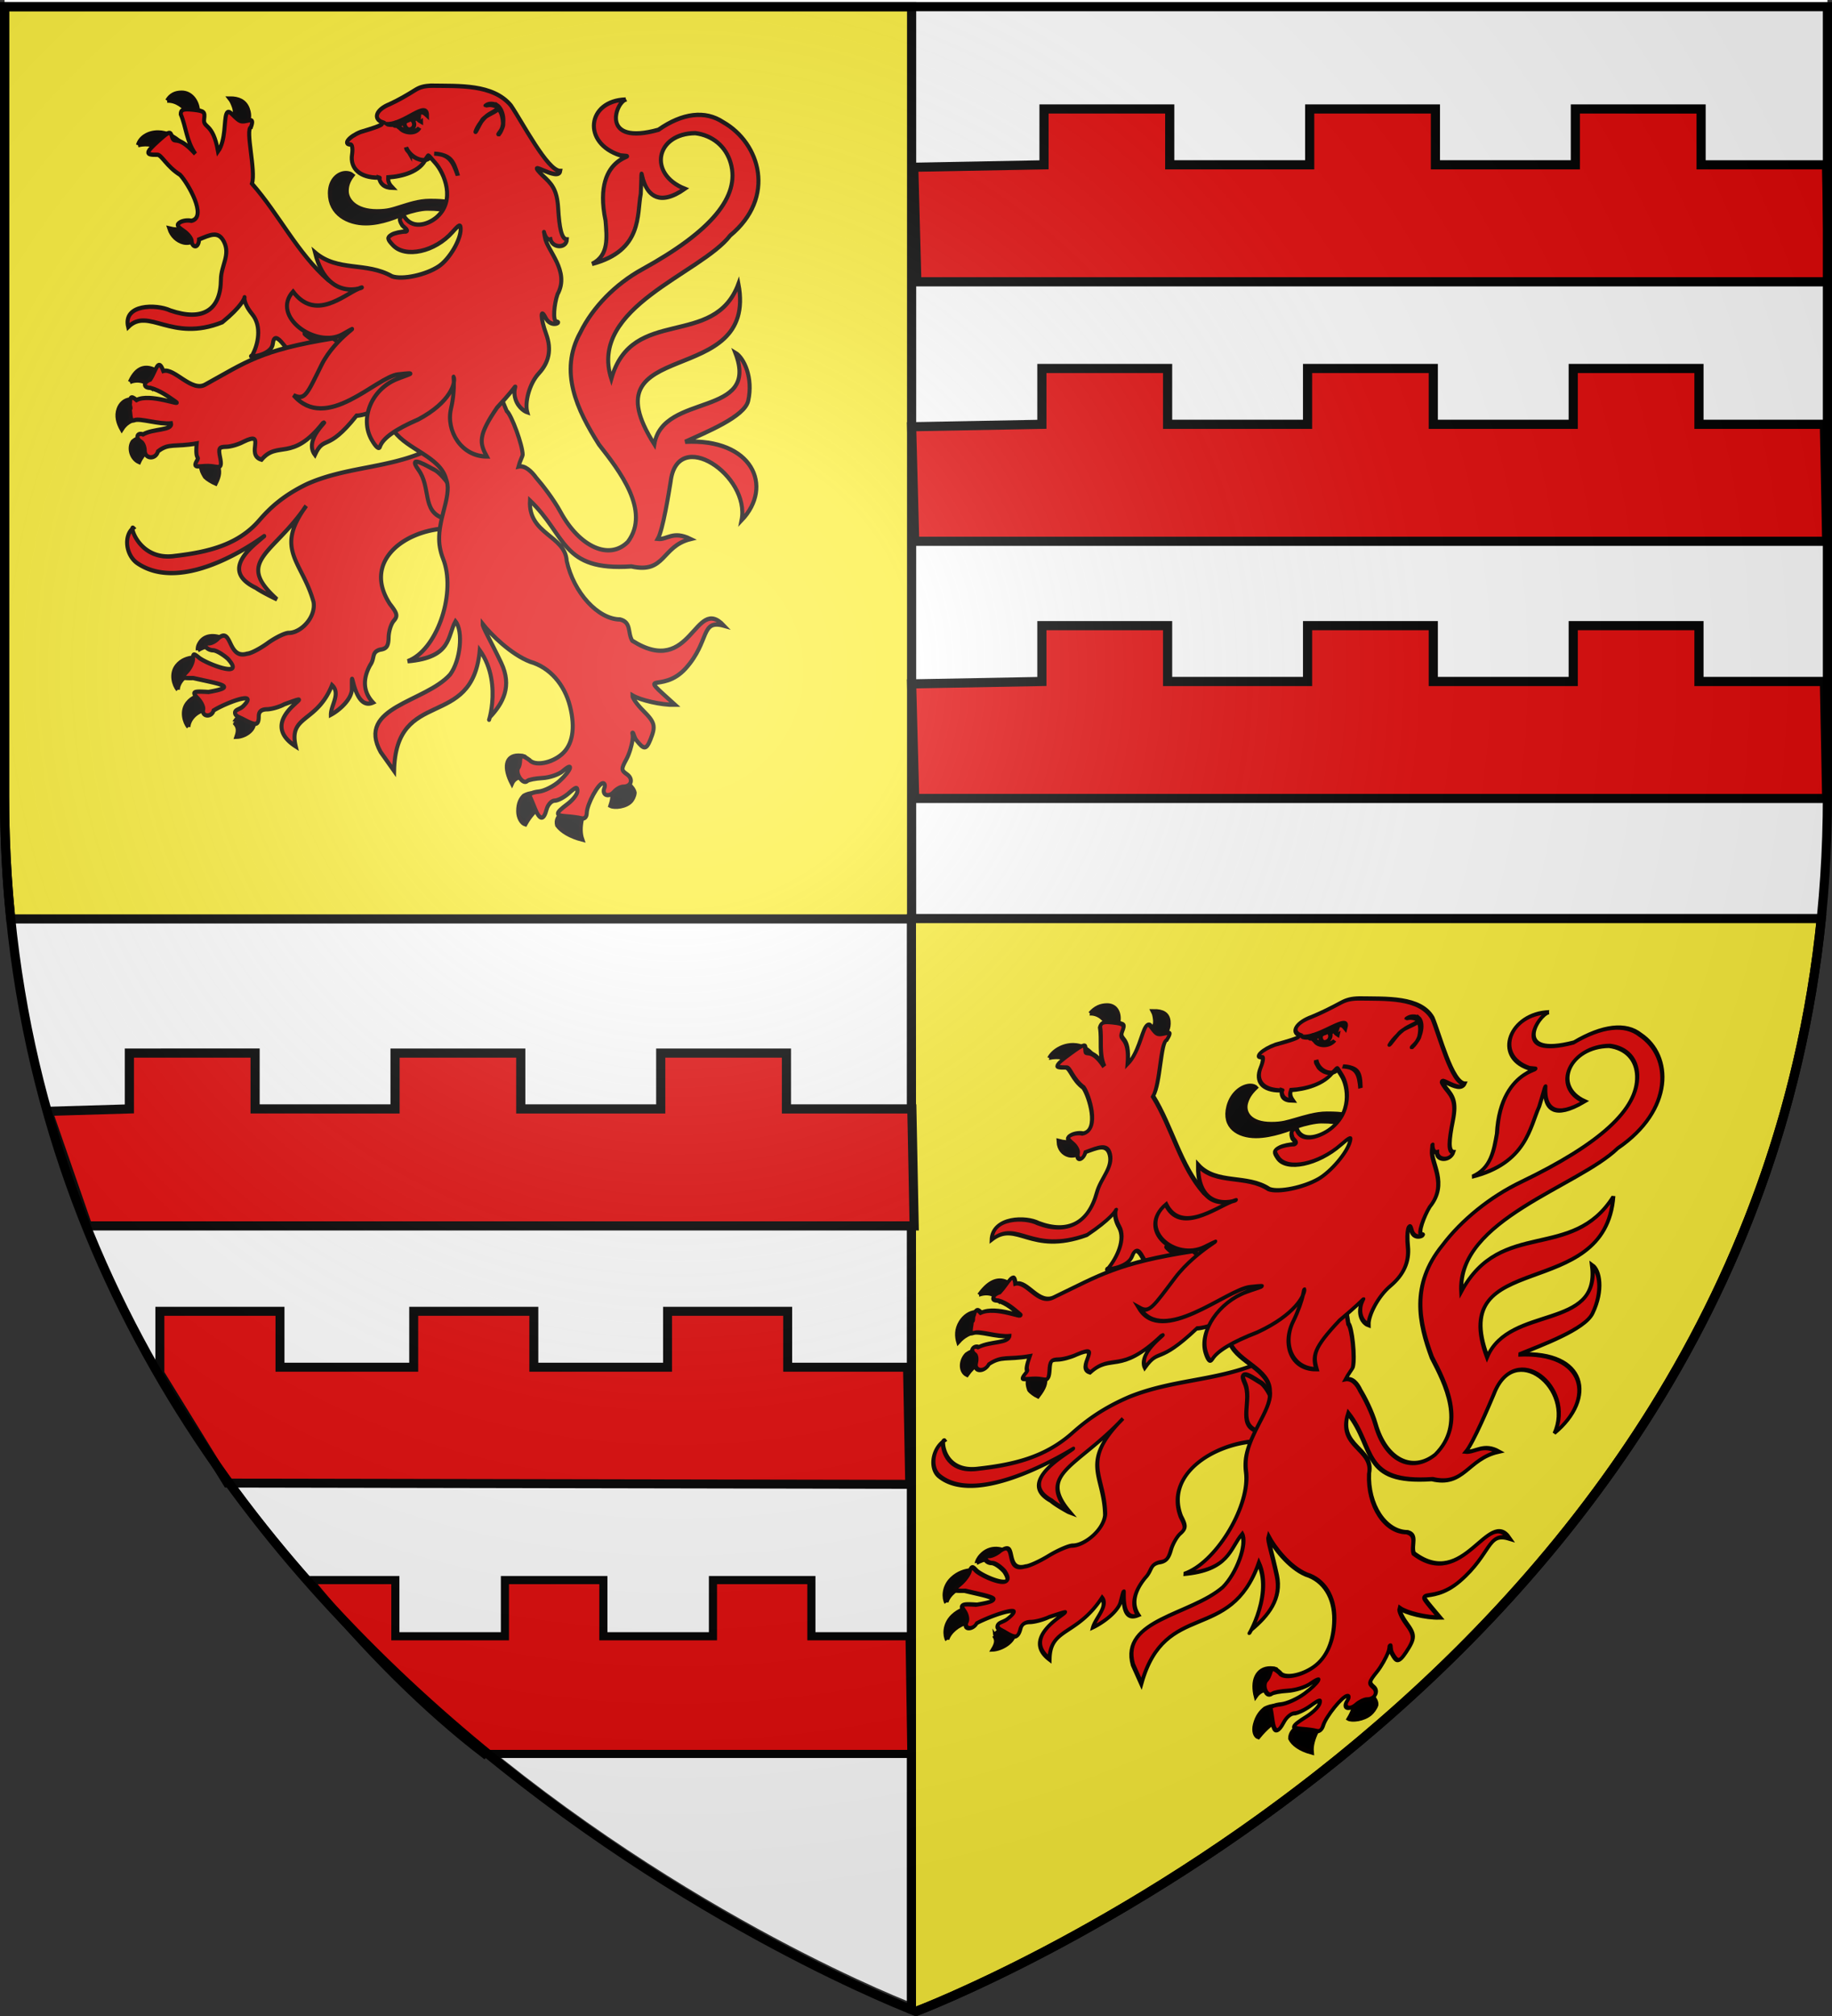
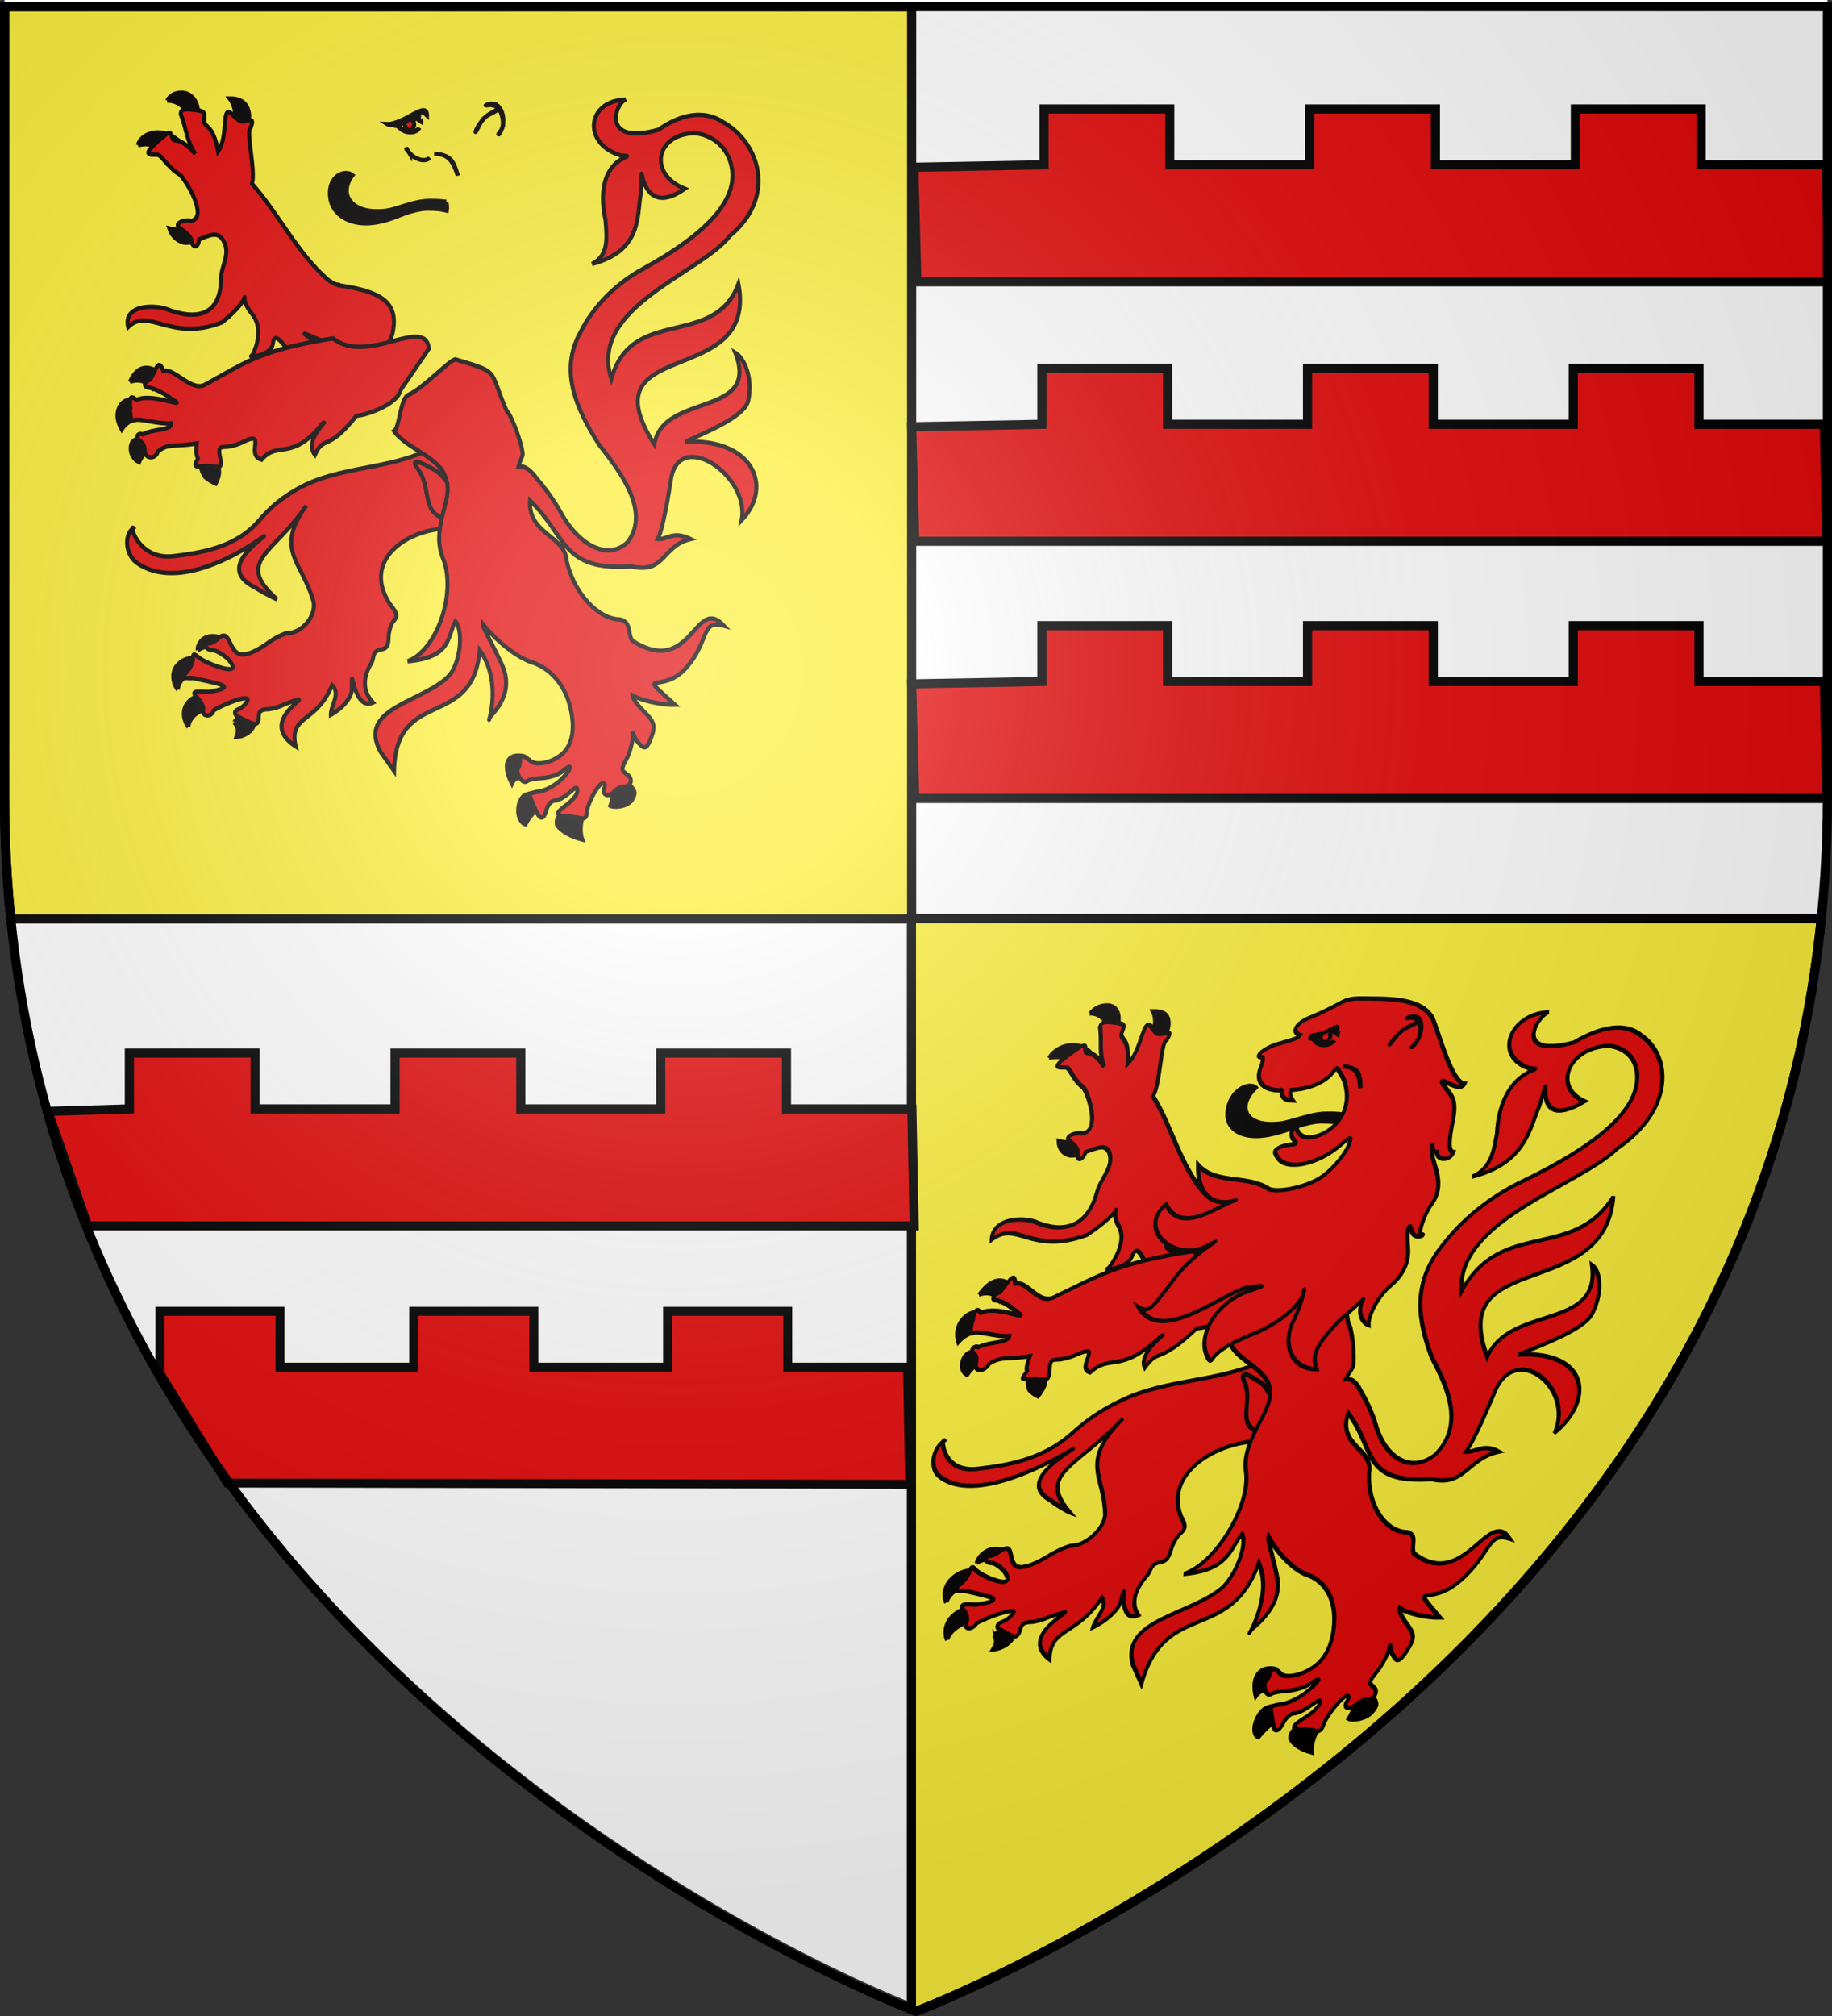
<svg xmlns="http://www.w3.org/2000/svg" xmlns:xlink="http://www.w3.org/1999/xlink" width="600" height="660" version="1.0">
  <rect width="100%" height="100%" fill="#333333" stroke="none" />
  <desc>Flag of Canton of Valais (Wallis)</desc>
  <defs>
    <radialGradient xlink:href="#b" id="c" cx="221.445" cy="226.331" r="300" fx="221.445" fy="226.331" gradientTransform="matrix(1.353 0 0 1.349 -77.63 -85.747)" gradientUnits="userSpaceOnUse" />
    <linearGradient id="b">
      <stop offset="0" style="stop-color:white;stop-opacity:.314" />
      <stop offset=".19" style="stop-color:white;stop-opacity:.251" />
      <stop offset=".6" style="stop-color:#6b6b6b;stop-opacity:.125" />
      <stop offset="1" style="stop-color:black;stop-opacity:.125" />
    </linearGradient>
  </defs>
  <g style="display:inline">
    <path d="M300 656.255s298.5-112.32 298.5-397.772V-.068H1.5v258.551C1.5 543.935 300 656.255 300 656.255" style="fill:#fff;fill-opacity:1;fill-rule:evenodd;stroke:none;stroke-width:1px;stroke-linecap:butt;stroke-linejoin:miter;stroke-opacity:1" />
    <path d="M1.5 2.188v258.53c0 13.77.71 27.156 2.031 40.126h295.032V2.188z" style="opacity:1;fill:#fcef3c;fill-opacity:1;stroke:#000;stroke-width:3;stroke-linecap:round;stroke-miterlimit:4;stroke-dasharray:none;stroke-opacity:1;display:inline" />
    <path d="M298.5 300.719v357.187c.454.177 1.5.594 1.5.594s270.49-101.767 296.5-357.781z" style="opacity:1;fill:#fcef3c;fill-opacity:1;stroke:#000;stroke-width:3;stroke-linecap:round;stroke-miterlimit:4;stroke-dasharray:none;stroke-opacity:1;display:inline" />
    <path d="M300.268 92.258h298.688l-.755-38.302h-41.074v-18.28H515.95v18.28h-45.836v-18.28h-41.176v18.28h-45.837v-18.28h-41.175v18.28l-42.662.794zM299.57 177.212h298.688l-.754-38.302h-41.075v-18.28h-41.176v18.28h-45.836v-18.28H428.24v18.28h-45.836v-18.28h-41.176v18.28l-42.662.794zM299.57 261.402h298.688l-.754-38.302h-41.075v-18.28h-41.176v18.28h-45.836v-18.28H428.24v18.28h-45.836v-18.28h-41.176v18.28l-42.662.794zM28.713 401.338H299.4l-.755-38.302h-41.074v-18.28h-41.176v18.28h-45.837v-18.28h-41.175v18.28H83.547v-18.28H42.372v18.28l-26.662.794z" style="fill:#e20909;fill-opacity:1;fill-rule:evenodd;stroke:#000;stroke-width:3;stroke-linejoin:miter;stroke-miterlimit:4;stroke-dasharray:none;stroke-opacity:1;display:inline" />
    <path d="M780.372 508.002c-1.532-1.705-2.881-5.71-.42-8.605 1.811-2.13 4.265-2.774 6.303-3.005-.684 2.464-.12 4.027.357 5.453-3.28.61-6.085 3.335-6.24 6.157M784.01 480.232c-.088-.64-.025-1.628.964-2.928 2.164-2.845 6.393-2.551 9.51-1.002-.822.736-2.046 2.275-2.25 3.426-2.728-1.645-5.567-1.034-8.224.504M776.232 494.512c-1.533-1.705-2.881-5.71-.42-8.605 1.811-2.13 4.264-2.774 6.303-3.005-.684 2.464-.121 4.027.357 5.453-3.28.61-6.086 3.335-6.24 6.157M802.162 503.574c-2.4 0-3.937 2.83-3.943 2.807 1.303 1.273 1.915 2.433.896 5.164 3.429-.095 7.156-2.585 6.805-5.164 0 0-1.336-2.807-3.758-2.807" style="fill:#000;fill-opacity:1;stroke:#050000;stroke-width:1.564;stroke-miterlimit:4;stroke-dasharray:none;stroke-opacity:1;display:inline" transform="matrix(.839 0 -.237 .905 -224.087 77.074)" />
    <path d="M878.735 406.41c-1.672.096-3.898.895-7.705 2.599-14.496 5.427-30.13 5.172-44.451 11.14-8.952 4.02-14.156 8.36-18.552 13.087-8.234 8.853-19.799 11.483-33.054 12.904-14.102 1.823-17.701-11.597-16.14-10.127-3.738 2.743-2.982 9.564 1.381 12.597 22.298 14.454 61.147-18.808 46.545-7.125-9.242 7.394-8.343 12.48 0 16.218 2.077 1.404 7.776 3.975 8.15 4.094-16.639-13.934-1.267-16.297 11.447-33.814-12.55 16.038-1.6 19.99 2.85 34.76 1.029 5.473-4.879 11.218-9.664 11.218-1.464 0-5.206 1.68-8.285 3.74-3.08 2.06-6.665 3.76-7.973 3.779-7.708 2.18-5.767-9.842-11.18-5.63-.968 1.032-2.659 1.89-3.785 1.89s-1.643.567-1.158 1.26c.484.693 1.761 1.26 2.85 1.26s3.659 1.357 5.702 3.03c7.301 7.372-7.703 2.05-11.046-.235-2.26-1.742-2.495-1.73-2.495.354 0 1.265-1.099 3.33-2.405 4.606-2.263 2.21-2.146 2.35 2.494 2.283 9.829 2.085 18.157 3.097 5.924 5.039-6.184-.36-6.617-.103-4.053 2.4 1.33 1.3 2.233 3.071 2.004 3.937-.692 2.623 3.28 2.97 4.054.355 4.405-2.593 18.139-7.589 11.536-1.536-1.287 1.175-3.252 1.191-3.163 2.402.09 1.21 1.525 1.472 3.519 2.44 4.294 2.085 5.746 2.37 5.746-1.22 0-1.683 1-2.489 3.206-2.52 1.764-.024 4.81-.82 6.77-1.81 17.688-5.951-12.905 4.861 4.455 15.234-2.903-11.41 8.271-8.39 14.163-22.162 3.486 3.034-.472 7.266-.445 10.707 3.21-1.577 7.98-5.396 8.195-9.133-.069-11.946.056 8.118 8.24 4.724-3.503-3.498-4.37-8.078-1.069-13.581 1.94-2.576.344-4.62 3.83-5.55 2.556-.321 3.272-1.248 3.341-4.41.048-2.196.95-4.899 2.005-6.022 1.641-1.748 1.418-2.644-1.515-6.102-10.623-15.173 5.17-26.375 21.558-27.32 7.164 0 7.423-.118 5.166-2.322-2.935-2.867-3.029-5.054-.222-7.794 2.6-2.54.359-6.611-4.454-13.502-2.795-4.002-3.497-3.061-3.564-4.094-.066-1.034 2.262.065 3.296-.04 3.014-.305 3.122-.152.58-1.456a4.87 4.87 0 0 0-2.629-.551z" style="fill:#e20909;fill-opacity:1;stroke:#050000;stroke-width:1.564;stroke-miterlimit:4;stroke-dasharray:none;stroke-opacity:1;display:inline" transform="matrix(.839 0 -.237 .905 -224.087 77.074)" />
    <path d="M870.202 415.02c4.91 6.302 1.286 14.805 9.48 17.392 3.466 1.094 3.744-4.383 2.88-11.166-1.12-2.069-4.444-5.58-6.225-6.32s-11.044-6.21-6.135.094z" style="fill:#e20909;fill-opacity:1;stroke:#050000;stroke-width:1.564;stroke-miterlimit:4;stroke-dasharray:none;stroke-opacity:1;display:inline" transform="matrix(.839 0 -.237 .905 -224.087 77.074)" />
    <path d="M881.025 318.027c-1.312-.185-2.857-.334-6.427-.334-4.419 0-8.451 1.364-11.52 2.229-3.078.866-4.798 1.534-9.125 1.534-8.474 0-11.78-4.08-11.78-7.367 0-2.16.777-3.896 2.266-5.682-.7-.558-1.663-.786-2.587-.786-2.915 0-6.266 2.417-6.266 7.272 0 7.451 7.055 10.9 14.003 10.9 6.366 0 12.437-2.61 15.14-3.55 2.713-.93 6.504-1.785 8.87-1.785 4.242 0 5.786.306 7.67.74.034-.196.077-.567.077-.885 0-.998-.143-1.663-.32-2.286M798.073 283.519c-.482-1.199-.915-2.1-1.584-2.873 3.458-.026 5.961 1.005 7.072 3.767 1.078 2.683.37 4.633-.961 6-1.866-1.347-3.154-1.962-4.868-2.216.976-1.581.897-3.294.34-4.678M772.058 281.423c1.29-2.052 3.2-2.884 5.663-2.884 3.693 0 5.974 3.04 6.342 6-1.716.079-2.777.421-3.851 1.06-1.395-1.826-4.482-4.39-8.154-4.176M760.672 297.52c.66-2.479 3.779-4.655 7.935-4.601 3.336.043 5.937 1.527 7.497 2.614-3.197.567-5.184 2.053-5.995 3.416-2.185-1.352-5.525-2.316-9.437-1.429M781.24 326.682c.972 1.324 1.479 2.147 4.45 3.483-1.027 1.045-4.164 3.233-7.238 2.534-2.348-.533-4.634-2.324-5.56-5.048 4.083.973 6.432.009 8.349-.969" style="fill:#000;fill-opacity:1;stroke:#050000;stroke-width:1.564;stroke-miterlimit:4;stroke-dasharray:none;stroke-opacity:1;display:inline" transform="matrix(.839 0 -.237 .905 -224.087 77.074)" />
    <path d="M779.873 284.542c-1.947.011-2.495.541-2.495 1.811 2.06 4.434 2.24 9.846 5.702 14.33-7.297-7.497-8.182-3.195-9.087-6.142-.667-2.174-1.14-2.061-5.122 1.26-5.33 4.446-5.58 5.292-.623 5.196 1.62-.031 3.63 4.26 8.877 7.272 2.854 2.723 10.868 15.362 4.396 16.623-1.338-.31-3.299-.077-4.365.512-1.53.843-1.238 1.496 1.291 3.07 1.764 1.098 3.207 2.78 3.207 3.78 0 .999.642 1.85 1.426 1.85s1.425-1.117 1.425-2.48c4.29-1.588 7.524-3.283 9.754.865 2.558 4.758-1.148 8.54-1.202 13.66-.119 11.13-7.15 15.179-19.732 11.18-5.563-2.37-18.634-2.315-16.48 5.983 8.002-7.365 16.733 5.69 36.745-1.728 15.23-11.517 4.064-11.539 11.693-2.901 3.84 4.348 2.324 11.024-.053 14.95-2.597.867 7.51.291 8.092-4.298.373-2.936 1.802-2.467 4.143.276 2.206 2.585 2.637 2.149 8.418 1.141 3.536-.616 5.968-.521 6.102-1.614.133-1.092-.737.783-5.568-2.755-6.25-4.578 30.002 16.467 33.756-1.327 2.266-10.81-4.701-14.589-21.017-16.82-.179-.896.274.967-4.187-1.89-12.151-9.853-19.032-23.538-29.798-34.917 1.62-4.576-2.68-19.565-.4-20.391 1.851-4.785-2.026-1.14-4.454-2.402s-4.166-4.627-5.123-2.4c-.956 2.225-.182 9.583-3.251 13.54-2.022-10.632-5.907-8.225-5.434-11.69.346-2.532.158-2.938-4.187-3.386-.988-.102-1.8-.161-2.45-.158z" style="fill:#e20909;fill-opacity:1;stroke:#050000;stroke-width:1.564;stroke-miterlimit:4;stroke-dasharray:none;stroke-opacity:1;display:inline" transform="matrix(.839 0 -.237 .905 -224.087 77.074)" />
    <path d="M757.79 389.518c-2.333.119-4.009 1.633-4.7 3.48-.937 2.5-.234 4.91 1.246 7.369 1.694-2.49 3.71-3.19 4.87-3.454 1.397-1.717 1.602-5.992-1.416-7.395M757.502 383.201c.322-.655.866-1.69 1.692-2.69 2.9-3.513 6.63-2.742 9.815-.666-1.66 1.81-2.538 3.505-2.952 5.225-1.514-1.76-4.942-3.282-8.555-1.869M762.796 403.89c-2.006-.912-3.627.438-4.196.882-1.693 2.295-.507 6.17 2.52 7.38.738-1.58 2-3.096 3.12-4.028.395-1.948 0-3.578-1.444-4.234M786.848 412.128c-2.765 1.238-1.006 3.858-.018 5.386.902.825 2.715 1.843 4.19 2.428 1.715-3.183 1.513-4.5.942-6.37-1.748-1.676-3.492-2.17-5.114-1.444" style="fill:#000;fill-opacity:1;stroke:#050000;stroke-width:1.564;stroke-miterlimit:4;stroke-dasharray:none;stroke-opacity:1;display:inline" transform="matrix(.839 0 -.237 .905 -224.087 77.074)" />
    <path d="M836.803 367.421c-28.534 4.268-34.118 8.711-49.786 16.668-5.323 2.966-12.085-6.085-16.445-4.877-2.042-5.17-2.857.025-5.113 3.105-2.767.939-2.767 2.992 0 2.992 3.848.946 7.091 3.181 9.977 5.039 2.8 1.802-10.08-3.23-15.322-.614-2.264-1.79-2.494-.882-2.494.929-.37 1.301.706 2.274-.223 2.4.623 1.738-.026 4.685 2.005 3.937s9.575 1.58 14.176 1.154c.672 2.626-7.015 1.862-10.925 4.003-2.427-.823-3.055 1.422-.757 2.677.784.428 1.425 1.844 1.425 3.189 0 3.062 4.273 3.297 5.167.275 4.221-3.101 6.562-1.462 15.12-2.879-.723 6.827 1.349 4.209.023 6.343-1.753 2.824.8 1.798 4.455 1.811 3.653.013 5.753 1.918 4.676-2.992-.766-3.383-.502-3.897 2.272-3.936 1.744-.025 4.81-.82 6.77-1.81 9.371-4.26.6 4.778 7.112 6.457 6.366-7.043 11.82.987 23.888-13.19 3.155-1.854-7.703 5.797-3.058 11.457 3.713-7.4 4.681-.7 16.242-14.173 3.15 0 15.942-3.829 17.293-9.392L874.29 371.1c-1.706-12.014-23.989 6.248-37.487-3.679z" style="fill:#e20909;fill-opacity:1;stroke:#050000;stroke-width:1.564;stroke-miterlimit:4;stroke-dasharray:none;stroke-opacity:1;display:inline" transform="matrix(.839 0 -.237 .905 -224.087 77.074)" />
    <path d="M913.729 532.062c-.644.101-1.552.36-2.46.83-1.217 1.14-2.176 2.613-2.176 5.581 0 2.344 1.297 4.333 2.8 4.75 2.007-3.384 4.15-5.156 5.237-5.885 1.029-2.928-.218-5.774-3.401-5.276M927.294 539.434c2.209-.29 4.335.51 6.658 2.056-.576 2.566-.653 5.033.194 7.255-4.727-1.125-8.12-3.024-9.864-5.19-.504-1.679.095-3.74 3.012-4.121M945.401 531.224c.533 1.078.747 2.309-.332 5.276 1.638.798 6.238.329 8.195-1.793.41-.445 1.228-1.671 1.306-2.943-.22-1.078-1.247-2.246-2.1-2.861-1.1-.792-4.698-.665-7.069 2.321M912.031 518.899c-.622-.307-1.802-.537-2.857-.537-5.129 0-5.784 4.37-2.521 10.155.73-1.55 1.88-2.099 3.162-2.425-1.35-2.727-.263-6.103 2.216-7.193" style="fill:#000;fill-opacity:1;stroke:#050000;stroke-width:1.564;stroke-miterlimit:4;stroke-dasharray:none;stroke-opacity:1;display:inline" transform="matrix(.839 0 -.237 .905 -224.087 77.074)" />
    <path d="M951.064 281.012c-15.095.418-17.201 15.755-2.078 20.208 9.864.817-11.542-1.864-5.792 23.605.509 5.882 1.41 12.597-5.27 15.668 19.85-4.812 17.457-17.948 19.019-25.352 1.11-20.936-3.106 11.308 17.185-1.837-14.478-5.381-11.32-19.996 4.105-20.128 6.8.806 11.943 4.817 13.808 10.786 3.787 12.123-7.542 24.735-34.564 38.499-10.445 5.32-19.287 13.704-24.14 22.871-8.405 14.132-1.272 27.952 7.304 40.507 7.859 9.34 20.278 23.953 11.269 35.192-7.17 6.745-18.794 1.964-26.323-10.864-2.618-4.46-7.067-9.796-9.398-12.243-1.883-2.422-4.478-4.666-6.993-4.133.556-1.958 1.648-3.792 1.648-4.291 0-3.385-4.368-14.455-6.236-15.825-7.197-15.449-2.305-13.695-20.074-18.673-2.642.564-12.57 10.509-18.274 12.848-3.286 1.348-3.416 11.886-5.613 13.108 5.176 6.715 17.888 9.242 20.266 17.242 1.075 2.498.886 5.348-.713 10.864-2.73 9.418-2.5 13.31 0 19.132 4.427 12.334-3.058 32.178-14.253 36.019 17.385-1.386 15.407-9.087 18.663-14.447 3.128 3.574 1.965 14.212-2.094 19.25-9.737 10.145-36.723 11.673-27.142 27.984l5.273 6.893c.696-30.624 30.605-14.428 33.45-43.656 9.806 12.771 1.8 29.872 3.964 24.17 5.137-5.045 8.741-11.175 4.414-19.582-4.326-8.407-7.295-12.9-7.265-14.114 3.128 3.685 11.013 11.008 18.618 13.699 7.473 1.979 13.32 8.071 15.5 16.1 2.146 7.906 1.021 13.962-3.207 17.36-4.06 3.263-10.5 4.328-12.605 2.087-5.153-3.454-2.804.176-4.248 2.633-1.633 1.74 1.558 6.554 3.402 4.925.495-.438 3.152-.914 5.924-1.063s6.361-1.266 7.928-2.52c4.463-3.569 3.316-.28-1.247 3.583-2.242 1.898-5.93 3.644-8.196 3.858s-3.856.88-3.518 1.495 1.28 2.7 2.093 4.606c1.839 4.306 3.38 4.412 4.543.315.492-1.732 1.926-3.15 3.163-3.15s3.753-1.248 5.567-2.755c2.686-2.23 3.296-2.351 3.296-.708 0 1.11-1.764 3.225-3.92 4.724-4.836 3.362-4.897 4.123-.356 4.408 1.96.124 4.526.425 5.701.709 1.366.33 2.17-.36 2.227-1.968.114-3.201 4.506-10.708 6.28-10.708.74 0 1 .763.58 1.732-1.11 2.557 1.672 3.581 3.741 1.378.969-1.031 2.619-1.85 3.652-1.85 3.152 0 4.032-2.803 1.426-4.488-2.266-1.464-2.288-1.903-.223-5.432 1.231-2.105 2.099-5.161 2.36-6.731.404-2.425-.322-2.864.09-2.874s.482 1.598 1.559 2.834c2.683 3.081 3.676 3.588 5.389-.393 2.103-4.89 1.795-6.136-2.85-10.432-2.352-2.175-4.273-4.678-4.232-5.55 3.176 1.788 11.312 3.534 16.677 3.436-15.823-13.337-5.292-3.414 4.204-13.228s5.64-17.773 14.901-15.378c-11.547-11.398-12.431 19.187-35.827 5.408-1.881-2.934-.203-6.616-4.72-7.676-8.59-.013-18.172-9.72-20.846-21.179-.61-9.288-15.055-9.535-14.342-21.847 14.364 12.654 12.078 25.612 39.59 23.834 13.34 2.771 11.719-7.31 23.1-9.9-7.016-3.176-9.073.374-12.805-.038 1.996-3.17 4.33-16.713 5.02-20.665 2.55-20.176 31.186-2.328 27.686 13.932 12.676-12.296 4.202-29.7-21.995-28.404 8.06-3.441 23.205-9.056 24.595-14.842 1.974-8.224-1.55-15.448-5.035-17.362 9.85 23.633-28.292 14.221-31.606 33.112-27.17-39.587 40.718-19.396 32.825-58.043-9.468 23.738-41.616 7.771-49.617 34.365-9.045-26.012 34.947-38.043 46.393-51.85 17.988-13.8 11.776-33.364-2.744-41.012-7.031-4.313-15.898-3.315-25.254 2.755-22.711 5.876-16.815-9.77-12.783-10.943z" style="fill:#e20909;fill-opacity:1;stroke:#050000;stroke-width:1.564;stroke-miterlimit:4;stroke-dasharray:none;stroke-opacity:1;display:inline" transform="matrix(.839 0 -.237 .905 -224.087 77.074)" />
    <path d="M875.464 276.017c-3.067.046-4.774.521-6.592 1.574-3.283 1.904-6.449 3.608-9.977 5.118-5.233 1.932-6.623 5.249-2.717 6.574-.526.685 1.38.73-8.597 3.464-4.541 1.677-7.01 4.527-3.92 4.527.649 0 .914 1.611.58 3.621-.851 5.125 3.22 8.408 10.2 8.385.04 0 .216.014.356.04-.003-.013.002-.027 0-.04.533.156.283.091 0 .04.408 2.097 1.882 3.597 5.3 3.66-1.272-1.238-1.862-2.178-1.737-3.818 5.337-.289 12.558-2.033 14.787-6.85 1.222-1.352.153-1.907 3.564 1.614 3.49 3.604 8.25 13.727.356 19.84-3.442 2.61-9.606 4.348-12.694-.826-2.582.81-1.034 2.717-.534 3.582.588.665 2.746 1.859 1.47 2.244-1.96.021-4.512.54-5.657 1.18-1.781.997-1.696 1.558.579 3.78 4.847 4.733 16.424 2.35 23.205-4.763 2.696-2.828 3.201-2.986 3.207-1.024.012 3.879-4.384 10.79-8.507 13.384-4.968 3.127-14.21 4.986-18.261 3.661-10.244-5.368-21.087-1.51-30.11-8.66 5.56 20.689 23.217 10.597 17.016 13.114-5.905 2.396-16.89 11.817-25.567 1.057-8.822 8.97 9.08 20.741 19.286 15.471 10.065-5.198-2.602.604-8.196 11.101s-6.412 12.93-10.912 10.904c12.906 13.774 32.201-6.583 40.843-7.519s3.764.044-.623 1.732c-9.765 3.758-14.423 14.187-9.755 21.848 1.588 2.606 2.89 3.663 3.252 2.638 1.087-3.084 5.891-6.284 14.965-9.92 12.884-6.318 14.463-13.352 13.941-15.077-.532-1.76.831 3.21-1.158 11.219-1.997 8.042 4.096 17.26 13.997 17.26-2.889-4.926-3.463-7.565 3.997-17.693 10.12-10.013 6.288-8.55 6.843-4.562s3.694 5.88 4.948 6.261c-1.043-3.384.69-10.275 4.556-14.139s5.055-8.5 2.806-14.21c-2.25-5.711-2.31-9.692-.223-5.866s6.494 1.604 4.322 1.425c-1.654-.136-.937-6.491.355-9.928 4.971-8.339-4.155-15.788-4.944-20.666-.79-4.879-.339 1.517 2.182.826.805 3.172 6.232 3.36 6.408.006-2.096-.059-2.946-4.226-3.393-11.22-.447-6.992-2.602-8.908-6.133-11.933-7.445-6.933 6.207 2.69 6.942-1.594-4.98 0-14.88-17.803-19.28-23.717-7.005-7.776-20.274-6.967-30.776-7.125z" style="fill:#e20909;fill-opacity:1;stroke:#050000;stroke-width:1.564;stroke-miterlimit:4;stroke-dasharray:none;stroke-opacity:1;display:inline" transform="matrix(.839 0 -.237 .905 -224.087 77.074)" />
    <g style="fill:#e20909;fill-opacity:1;stroke:#050000;stroke-width:1.846;stroke-miterlimit:4;stroke-dasharray:none;stroke-opacity:1;display:inline">
      <path d="M282.318 48.94c-7.944 5.834-9.598 2.366-9.878 5.248.063.298.542.267 1.189.079.237.57 1.035.808 1.734 1.63 1.815 1.76 6.37 2.417 7.991-.617-1.776 2.413-6.832 2.27-9.452-1.092 1.845-.607 3.875-1.8 3.24-1.465-.825.435.293 4.127 2.604 3.104 1.555-.688 1.598-2.433.88-3.567 1.76-2.6 1.46-.804 3.371.258 0 0-.058-1.714-.039-1.709-.69-.075-1.002-1.869-1.64-1.87zM316.991 44.93c3.243 2.267 3.939 9.4.894 13.356-.934.128 1.984-2.106 1.883-4.826-.193-5.206-1.908-6.913-2.466-6.372-1.654 1.602-5.456 2.624-6.768 4.91s-2.973 5.946-2.735 5.05c.617-2.314 3.667-6.649 5.819-7.923 3.253-1.927 5.673-3.16 1.55-4.024-2.145-.45-3.872.672-2.623-.178 1.188-.809 2.914-.69 4.446.008zM300.046 76.84c-1.897-6.846-3.232-9.345-10.259-9.868 6.281.204 8.116 3.344 10.259 9.869z" style="fill:#e20909;fill-opacity:1;stroke:#050000;stroke-width:1.846;stroke-miterlimit:4;stroke-dasharray:none;stroke-opacity:1" transform="matrix(.753 0 -.19 .723 234.236 300.685)" />
-       <path d="M275.787 52.908c8.41-2.493 7.266-6.742 10.823-3.275.018-7.148-9.952 4.342-17.585 3.907.924.684 5.188.625 6.762-.632zM279.243 67.068c1.9 2.025 6.244 4.319 8.62 1.78-2.653 2.583-8.473-.138-10.29-4.697.14 1.385.95 1.607 1.67 2.917z" style="fill:#e20909;fill-opacity:1;stroke:#050000;stroke-width:1.846;stroke-miterlimit:4;stroke-dasharray:none;stroke-opacity:1" transform="matrix(.753 0 -.19 .723 234.236 300.685)" />
    </g>
    <g style="display:inline">
      <path d="M780.372 508.002c-1.532-1.705-2.881-5.71-.42-8.605 1.811-2.13 4.265-2.774 6.303-3.005-.684 2.464-.12 4.027.357 5.453-3.28.61-6.085 3.335-6.24 6.157M784.01 480.232c-.088-.64-.025-1.628.964-2.928 2.164-2.845 6.393-2.551 9.51-1.002-.822.736-2.046 2.275-2.25 3.426-2.728-1.645-5.567-1.034-8.224.504M776.232 494.512c-1.533-1.705-2.881-5.71-.42-8.605 1.811-2.13 4.264-2.774 6.303-3.005-.684 2.464-.121 4.027.357 5.453-3.28.61-6.086 3.335-6.24 6.157M802.162 503.574c-2.4 0-3.937 2.83-3.943 2.807 1.303 1.273 1.915 2.433.896 5.164 3.429-.095 7.156-2.585 6.805-5.164 0 0-1.336-2.807-3.758-2.807" style="fill:#000;fill-opacity:1;stroke:#050000;stroke-width:1.564;stroke-miterlimit:4;stroke-dasharray:none;stroke-opacity:1;display:inline" transform="matrix(.839 0 0 .905 -593.02 -221.735)" />
      <path d="M878.735 406.41c-1.672.096-3.898.895-7.705 2.599-14.496 5.427-30.13 5.172-44.451 11.14-8.952 4.02-14.156 8.36-18.552 13.087-8.234 8.853-19.799 11.483-33.054 12.904-14.102 1.823-17.701-11.597-16.14-10.127-3.738 2.743-2.982 9.564 1.381 12.597 22.298 14.454 61.147-18.808 46.545-7.125-9.242 7.394-8.343 12.48 0 16.218 2.077 1.404 7.776 3.975 8.15 4.094-16.639-13.934-1.267-16.297 11.447-33.814-12.55 16.038-1.6 19.99 2.85 34.76 1.029 5.473-4.879 11.218-9.664 11.218-1.464 0-5.206 1.68-8.285 3.74-3.08 2.06-6.665 3.76-7.973 3.779-7.708 2.18-5.767-9.842-11.18-5.63-.968 1.032-2.659 1.89-3.785 1.89s-1.643.567-1.158 1.26c.484.693 1.761 1.26 2.85 1.26s3.659 1.357 5.702 3.03c7.301 7.372-7.703 2.05-11.046-.235-2.26-1.742-2.495-1.73-2.495.354 0 1.265-1.099 3.33-2.405 4.606-2.263 2.21-2.146 2.35 2.494 2.283 9.829 2.085 18.157 3.097 5.924 5.039-6.184-.36-6.617-.103-4.053 2.4 1.33 1.3 2.233 3.071 2.004 3.937-.692 2.623 3.28 2.97 4.054.355 4.405-2.593 18.139-7.589 11.536-1.536-1.287 1.175-3.252 1.191-3.163 2.402.09 1.21 1.525 1.472 3.519 2.44 4.294 2.085 5.746 2.37 5.746-1.22 0-1.683 1-2.489 3.206-2.52 1.764-.024 4.81-.82 6.77-1.81 17.688-5.951-12.905 4.861 4.455 15.234-2.903-11.41 8.271-8.39 14.163-22.162 3.486 3.034-.472 7.266-.445 10.707 3.21-1.577 7.98-5.396 8.195-9.133-.069-11.946.056 8.118 8.24 4.724-3.503-3.498-4.37-8.078-1.069-13.581 1.94-2.576.344-4.62 3.83-5.55 2.556-.321 3.272-1.248 3.341-4.41.048-2.196.95-4.899 2.005-6.022 1.641-1.748 1.418-2.644-1.515-6.102-10.623-15.173 5.17-26.375 21.558-27.32 7.164 0 7.423-.118 5.166-2.322-2.935-2.867-3.029-5.054-.222-7.794 2.6-2.54.359-6.611-4.454-13.502-2.795-4.002-3.497-3.061-3.564-4.094-.066-1.034 2.262.065 3.296-.04 3.014-.305 3.122-.152.58-1.456a4.87 4.87 0 0 0-2.629-.551z" style="fill:#e20909;fill-opacity:1;stroke:#050000;stroke-width:1.564;stroke-miterlimit:4;stroke-dasharray:none;stroke-opacity:1;display:inline" transform="matrix(.839 0 0 .905 -593.02 -221.735)" />
      <path d="M870.202 415.02c4.91 6.302 1.286 14.805 9.48 17.392 3.466 1.094 3.744-4.383 2.88-11.166-1.12-2.069-4.444-5.58-6.225-6.32s-11.044-6.21-6.135.094z" style="fill:#e20909;fill-opacity:1;stroke:#050000;stroke-width:1.564;stroke-miterlimit:4;stroke-dasharray:none;stroke-opacity:1;display:inline" transform="matrix(.839 0 0 .905 -593.02 -221.735)" />
      <path d="M881.025 318.027c-1.312-.185-2.857-.334-6.427-.334-4.419 0-8.451 1.364-11.52 2.229-3.078.866-4.798 1.534-9.125 1.534-8.474 0-11.78-4.08-11.78-7.367 0-2.16.777-3.896 2.266-5.682-.7-.558-1.663-.786-2.587-.786-2.915 0-6.266 2.417-6.266 7.272 0 7.451 7.055 10.9 14.003 10.9 6.366 0 12.437-2.61 15.14-3.55 2.713-.93 6.504-1.785 8.87-1.785 4.242 0 5.786.306 7.67.74.034-.196.077-.567.077-.885 0-.998-.143-1.663-.32-2.286M798.073 283.519c-.482-1.199-.915-2.1-1.584-2.873 3.458-.026 5.961 1.005 7.072 3.767 1.078 2.683.37 4.633-.961 6-1.866-1.347-3.154-1.962-4.868-2.216.976-1.581.897-3.294.34-4.678M772.058 281.423c1.29-2.052 3.2-2.884 5.663-2.884 3.693 0 5.974 3.04 6.342 6-1.716.079-2.777.421-3.851 1.06-1.395-1.826-4.482-4.39-8.154-4.176M760.672 297.52c.66-2.479 3.779-4.655 7.935-4.601 3.336.043 5.937 1.527 7.497 2.614-3.197.567-5.184 2.053-5.995 3.416-2.185-1.352-5.525-2.316-9.437-1.429M781.24 326.682c.972 1.324 1.479 2.147 4.45 3.483-1.027 1.045-4.164 3.233-7.238 2.534-2.348-.533-4.634-2.324-5.56-5.048 4.083.973 6.432.009 8.349-.969" style="fill:#000;fill-opacity:1;stroke:#050000;stroke-width:1.564;stroke-miterlimit:4;stroke-dasharray:none;stroke-opacity:1;display:inline" transform="matrix(.839 0 0 .905 -593.02 -221.735)" />
      <path d="M779.873 284.542c-1.947.011-2.495.541-2.495 1.811 2.06 4.434 2.24 9.846 5.702 14.33-7.297-7.497-8.182-3.195-9.087-6.142-.667-2.174-1.14-2.061-5.122 1.26-5.33 4.446-5.58 5.292-.623 5.196 1.62-.031 3.63 4.26 8.877 7.272 2.854 2.723 10.868 15.362 4.396 16.623-1.338-.31-3.299-.077-4.365.512-1.53.843-1.238 1.496 1.291 3.07 1.764 1.098 3.207 2.78 3.207 3.78 0 .999.642 1.85 1.426 1.85s1.425-1.117 1.425-2.48c4.29-1.588 7.524-3.283 9.754.865 2.558 4.758-1.148 8.54-1.202 13.66-.119 11.13-7.15 15.179-19.732 11.18-5.563-2.37-18.634-2.315-16.48 5.983 8.002-7.365 16.733 5.69 36.745-1.728 15.23-11.517 4.064-11.539 11.693-2.901 3.84 4.348 2.324 11.024-.053 14.95-2.597.867 7.51.291 8.092-4.298.373-2.936 1.802-2.467 4.143.276 2.206 2.585 2.637 2.149 8.418 1.141 3.536-.616 5.968-.521 6.102-1.614.133-1.092-.737.783-5.568-2.755-6.25-4.578 30.002 16.467 33.756-1.327 2.266-10.81-4.701-14.589-21.017-16.82-.179-.896.274.967-4.187-1.89-12.151-9.853-19.032-23.538-29.798-34.917 1.62-4.576-2.68-19.565-.4-20.391 1.851-4.785-2.026-1.14-4.454-2.402s-4.166-4.627-5.123-2.4c-.956 2.225-.182 9.583-3.251 13.54-2.022-10.632-5.907-8.225-5.434-11.69.346-2.532.158-2.938-4.187-3.386-.988-.102-1.8-.161-2.45-.158z" style="fill:#e20909;fill-opacity:1;stroke:#050000;stroke-width:1.564;stroke-miterlimit:4;stroke-dasharray:none;stroke-opacity:1;display:inline" transform="matrix(.839 0 0 .905 -593.02 -221.735)" />
      <path d="M757.79 389.518c-2.333.119-4.009 1.633-4.7 3.48-.937 2.5-.234 4.91 1.246 7.369 1.694-2.49 3.71-3.19 4.87-3.454 1.397-1.717 1.602-5.992-1.416-7.395M757.502 383.201c.322-.655.866-1.69 1.692-2.69 2.9-3.513 6.63-2.742 9.815-.666-1.66 1.81-2.538 3.505-2.952 5.225-1.514-1.76-4.942-3.282-8.555-1.869M762.796 403.89c-2.006-.912-3.627.438-4.196.882-1.693 2.295-.507 6.17 2.52 7.38.738-1.58 2-3.096 3.12-4.028.395-1.948 0-3.578-1.444-4.234M786.848 412.128c-2.765 1.238-1.006 3.858-.018 5.386.902.825 2.715 1.843 4.19 2.428 1.715-3.183 1.513-4.5.942-6.37-1.748-1.676-3.492-2.17-5.114-1.444" style="fill:#000;fill-opacity:1;stroke:#050000;stroke-width:1.564;stroke-miterlimit:4;stroke-dasharray:none;stroke-opacity:1;display:inline" transform="matrix(.839 0 0 .905 -593.02 -221.735)" />
      <path d="M836.803 367.421c-28.534 4.268-34.118 8.711-49.786 16.668-5.323 2.966-12.085-6.085-16.445-4.877-2.042-5.17-2.857.025-5.113 3.105-2.767.939-2.767 2.992 0 2.992 3.848.946 7.091 3.181 9.977 5.039 2.8 1.802-10.08-3.23-15.322-.614-2.264-1.79-2.494-.882-2.494.929-.37 1.301.706 2.274-.223 2.4.623 1.738-.026 4.685 2.005 3.937s9.575 1.58 14.176 1.154c.672 2.626-7.015 1.862-10.925 4.003-2.427-.823-3.055 1.422-.757 2.677.784.428 1.425 1.844 1.425 3.189 0 3.062 4.273 3.297 5.167.275 4.221-3.101 6.562-1.462 15.12-2.879-.723 6.827 1.349 4.209.023 6.343-1.753 2.824.8 1.798 4.455 1.811 3.653.013 5.753 1.918 4.676-2.992-.766-3.383-.502-3.897 2.272-3.936 1.744-.025 4.81-.82 6.77-1.81 9.371-4.26.6 4.778 7.112 6.457 6.366-7.043 11.82.987 23.888-13.19 3.155-1.854-7.703 5.797-3.058 11.457 3.713-7.4 4.681-.7 16.242-14.173 3.15 0 15.942-3.829 17.293-9.392L874.29 371.1c-1.706-12.014-23.989 6.248-37.487-3.679z" style="fill:#e20909;fill-opacity:1;stroke:#050000;stroke-width:1.564;stroke-miterlimit:4;stroke-dasharray:none;stroke-opacity:1;display:inline" transform="matrix(.839 0 0 .905 -593.02 -221.735)" />
      <path d="M913.729 532.062c-.644.101-1.552.36-2.46.83-1.217 1.14-2.176 2.613-2.176 5.581 0 2.344 1.297 4.333 2.8 4.75 2.007-3.384 4.15-5.156 5.237-5.885 1.029-2.928-.218-5.774-3.401-5.276M927.294 539.434c2.209-.29 4.335.51 6.658 2.056-.576 2.566-.653 5.033.194 7.255-4.727-1.125-8.12-3.024-9.864-5.19-.504-1.679.095-3.74 3.012-4.121M945.401 531.224c.533 1.078.747 2.309-.332 5.276 1.638.798 6.238.329 8.195-1.793.41-.445 1.228-1.671 1.306-2.943-.22-1.078-1.247-2.246-2.1-2.861-1.1-.792-4.698-.665-7.069 2.321M912.031 518.899c-.622-.307-1.802-.537-2.857-.537-5.129 0-5.784 4.37-2.521 10.155.73-1.55 1.88-2.099 3.162-2.425-1.35-2.727-.263-6.103 2.216-7.193" style="fill:#000;fill-opacity:1;stroke:#050000;stroke-width:1.564;stroke-miterlimit:4;stroke-dasharray:none;stroke-opacity:1;display:inline" transform="matrix(.839 0 0 .905 -593.02 -221.735)" />
      <path d="M951.064 281.012c-15.095.418-17.201 15.755-2.078 20.208 9.864.817-11.542-1.864-5.792 23.605.509 5.882 1.41 12.597-5.27 15.668 19.85-4.812 17.457-17.948 19.019-25.352 1.11-20.936-3.106 11.308 17.185-1.837-14.478-5.381-11.32-19.996 4.105-20.128 6.8.806 11.943 4.817 13.808 10.786 3.787 12.123-7.542 24.735-34.564 38.499-10.445 5.32-19.287 13.704-24.14 22.871-8.405 14.132-1.272 27.952 7.304 40.507 7.859 9.34 20.278 23.953 11.269 35.192-7.17 6.745-18.794 1.964-26.323-10.864-2.618-4.46-7.067-9.796-9.398-12.243-1.883-2.422-4.478-4.666-6.993-4.133.556-1.958 1.648-3.792 1.648-4.291 0-3.385-4.368-14.455-6.236-15.825-7.197-15.449-2.305-13.695-20.074-18.673-2.642.564-12.57 10.509-18.274 12.848-3.286 1.348-3.416 11.886-5.613 13.108 5.176 6.715 17.888 9.242 20.266 17.242 1.075 2.498.886 5.348-.713 10.864-2.73 9.418-2.5 13.31 0 19.132 4.427 12.334-3.058 32.178-14.253 36.019 17.385-1.386 15.407-9.087 18.663-14.447 3.128 3.574 1.965 14.212-2.094 19.25-9.737 10.145-36.723 11.673-27.142 27.984l5.273 6.893c.696-30.624 30.605-14.428 33.45-43.656 9.806 12.771 1.8 29.872 3.964 24.17 5.137-5.045 8.741-11.175 4.414-19.582-4.326-8.407-7.295-12.9-7.265-14.114 3.128 3.685 11.013 11.008 18.618 13.699 7.473 1.979 13.32 8.071 15.5 16.1 2.146 7.906 1.021 13.962-3.207 17.36-4.06 3.263-10.5 4.328-12.605 2.087-5.153-3.454-2.804.176-4.248 2.633-1.633 1.74 1.558 6.554 3.402 4.925.495-.438 3.152-.914 5.924-1.063s6.361-1.266 7.928-2.52c4.463-3.569 3.316-.28-1.247 3.583-2.242 1.898-5.93 3.644-8.196 3.858s-3.856.88-3.518 1.495 1.28 2.7 2.093 4.606c1.839 4.306 3.38 4.412 4.543.315.492-1.732 1.926-3.15 3.163-3.15s3.753-1.248 5.567-2.755c2.686-2.23 3.296-2.351 3.296-.708 0 1.11-1.764 3.225-3.92 4.724-4.836 3.362-4.897 4.123-.356 4.408 1.96.124 4.526.425 5.701.709 1.366.33 2.17-.36 2.227-1.968.114-3.201 4.506-10.708 6.28-10.708.74 0 1 .763.58 1.732-1.11 2.557 1.672 3.581 3.741 1.378.969-1.031 2.619-1.85 3.652-1.85 3.152 0 4.032-2.803 1.426-4.488-2.266-1.464-2.288-1.903-.223-5.432 1.231-2.105 2.099-5.161 2.36-6.731.404-2.425-.322-2.864.09-2.874s.482 1.598 1.559 2.834c2.683 3.081 3.676 3.588 5.389-.393 2.103-4.89 1.795-6.136-2.85-10.432-2.352-2.175-4.273-4.678-4.232-5.55 3.176 1.788 11.312 3.534 16.677 3.436-15.823-13.337-5.292-3.414 4.204-13.228s5.64-17.773 14.901-15.378c-11.547-11.398-12.431 19.187-35.827 5.408-1.881-2.934-.203-6.616-4.72-7.676-8.59-.013-18.172-9.72-20.846-21.179-.61-9.288-15.055-9.535-14.342-21.847 14.364 12.654 12.078 25.612 39.59 23.834 13.34 2.771 11.719-7.31 23.1-9.9-7.016-3.176-9.073.374-12.805-.038 1.996-3.17 4.33-16.713 5.02-20.665 2.55-20.176 31.186-2.328 27.686 13.932 12.676-12.296 4.202-29.7-21.995-28.404 8.06-3.441 23.205-9.056 24.595-14.842 1.974-8.224-1.55-15.448-5.035-17.362 9.85 23.633-28.292 14.221-31.606 33.112-27.17-39.587 40.718-19.396 32.825-58.043-9.468 23.738-41.616 7.771-49.617 34.365-9.045-26.012 34.947-38.043 46.393-51.85 17.988-13.8 11.776-33.364-2.744-41.012-7.031-4.313-15.898-3.315-25.254 2.755-22.711 5.876-16.815-9.77-12.783-10.943z" style="fill:#e20909;fill-opacity:1;stroke:#050000;stroke-width:1.564;stroke-miterlimit:4;stroke-dasharray:none;stroke-opacity:1;display:inline" transform="matrix(.839 0 0 .905 -593.02 -221.735)" />
-       <path d="M875.464 276.017c-3.067.046-4.774.521-6.592 1.574-3.283 1.904-6.449 3.608-9.977 5.118-5.233 1.932-6.623 5.249-2.717 6.574-.526.685 1.38.73-8.597 3.464-4.541 1.677-7.01 4.527-3.92 4.527.649 0 .914 1.611.58 3.621-.851 5.125 3.22 8.408 10.2 8.385.04 0 .216.014.356.04-.003-.013.002-.027 0-.04.533.156.283.091 0 .04.408 2.097 1.882 3.597 5.3 3.66-1.272-1.238-1.862-2.178-1.737-3.818 5.337-.289 12.558-2.033 14.787-6.85 1.222-1.352.153-1.907 3.564 1.614 3.49 3.604 8.25 13.727.356 19.84-3.442 2.61-9.606 4.348-12.694-.826-2.582.81-1.034 2.717-.534 3.582.588.665 2.746 1.859 1.47 2.244-1.96.021-4.512.54-5.657 1.18-1.781.997-1.696 1.558.579 3.78 4.847 4.733 16.424 2.35 23.205-4.763 2.696-2.828 3.201-2.986 3.207-1.024.012 3.879-4.384 10.79-8.507 13.384-4.968 3.127-14.21 4.986-18.261 3.661-10.244-5.368-21.087-1.51-30.11-8.66 5.56 20.689 23.217 10.597 17.016 13.114-5.905 2.396-16.89 11.817-25.567 1.057-8.822 8.97 9.08 20.741 19.286 15.471 10.065-5.198-2.602.604-8.196 11.101s-6.412 12.93-10.912 10.904c12.906 13.774 32.201-6.583 40.843-7.519s3.764.044-.623 1.732c-9.765 3.758-14.423 14.187-9.755 21.848 1.588 2.606 2.89 3.663 3.252 2.638 1.087-3.084 5.891-6.284 14.965-9.92 12.884-6.318 14.463-13.352 13.941-15.077-.532-1.76.831 3.21-1.158 11.219-1.997 8.042 4.096 17.26 13.997 17.26-2.889-4.926-3.463-7.565 3.997-17.693 10.12-10.013 6.288-8.55 6.843-4.562s3.694 5.88 4.948 6.261c-1.043-3.384.69-10.275 4.556-14.139s5.055-8.5 2.806-14.21c-2.25-5.711-2.31-9.692-.223-5.866s6.494 1.604 4.322 1.425c-1.654-.136-.937-6.491.355-9.928 4.971-8.339-4.155-15.788-4.944-20.666-.79-4.879-.339 1.517 2.182.826.805 3.172 6.232 3.36 6.408.006-2.096-.059-2.946-4.226-3.393-11.22-.447-6.992-2.602-8.908-6.133-11.933-7.445-6.933 6.207 2.69 6.942-1.594-4.98 0-14.88-17.803-19.28-23.717-7.005-7.776-20.274-6.967-30.776-7.125z" style="fill:#e20909;fill-opacity:1;stroke:#050000;stroke-width:1.564;stroke-miterlimit:4;stroke-dasharray:none;stroke-opacity:1;display:inline" transform="matrix(.839 0 0 .905 -593.02 -221.735)" />
      <g style="fill:#e20909;fill-opacity:1;stroke:#050000;stroke-width:1.846;stroke-miterlimit:4;stroke-dasharray:none;stroke-opacity:1;display:inline">
        <path d="M282.318 48.94c-7.944 5.834-9.598 2.366-9.878 5.248.063.298.542.267 1.189.079.237.57 1.035.808 1.734 1.63 1.815 1.76 6.37 2.417 7.991-.617-1.776 2.413-6.832 2.27-9.452-1.092 1.845-.607 3.875-1.8 3.24-1.465-.825.435.293 4.127 2.604 3.104 1.555-.688 1.598-2.433.88-3.567 1.76-2.6 1.46-.804 3.371.258 0 0-.058-1.714-.039-1.709-.69-.075-1.002-1.869-1.64-1.87zM316.991 44.93c3.243 2.267 3.939 9.4.894 13.356-.934.128 1.984-2.106 1.883-4.826-.193-5.206-1.908-6.913-2.466-6.372-1.654 1.602-5.456 2.624-6.768 4.91s-2.973 5.946-2.735 5.05c.617-2.314 3.667-6.649 5.819-7.923 3.253-1.927 5.673-3.16 1.55-4.024-2.145-.45-3.872.672-2.623-.178 1.188-.809 2.914-.69 4.446.008zM300.046 76.84c-1.897-6.846-3.232-9.345-10.259-9.868 6.281.204 8.116 3.344 10.259 9.869z" style="fill:#e20909;fill-opacity:1;stroke:#050000;stroke-width:1.846;stroke-miterlimit:4;stroke-dasharray:none;stroke-opacity:1" transform="matrix(.753 0 0 .723 -76.006 1.876)" />
        <path d="M275.787 52.908c8.41-2.493 7.266-6.742 10.823-3.275.018-7.148-9.952 4.342-17.585 3.907.924.684 5.188.625 6.762-.632zM279.243 67.068c1.9 2.025 6.244 4.319 8.62 1.78-2.653 2.583-8.473-.138-10.29-4.697.14 1.385.95 1.607 1.67 2.917z" style="fill:#e20909;fill-opacity:1;stroke:#050000;stroke-width:1.846;stroke-miterlimit:4;stroke-dasharray:none;stroke-opacity:1" transform="matrix(.753 0 0 .723 -76.006 1.876)" />
      </g>
    </g>
    <path d="m74.482 485.53 223.46.413-.721-38.346h-39.246v-18.302h-39.342v18.302h-43.795v-18.302h-39.342v18.302H91.7v-18.302H52.358v20.302z" style="fill:#e20909;fill-opacity:1;fill-rule:evenodd;stroke:#000;stroke-width:2.934;stroke-linejoin:miter;stroke-miterlimit:4;stroke-dasharray:none;stroke-opacity:1;display:inline" />
-     <path d="M158.548 574.206H298.49l-.591-38.53h-32.16v-18.39H233.5v18.39h-35.89v-18.39h-32.24v18.39h-35.888v-18.39h-28.24c18.489 22.738 38.643 42.627 57.306 56.92z" style="fill:#e20909;fill-opacity:1;fill-rule:evenodd;stroke:#000;stroke-width:2.662;stroke-linejoin:miter;stroke-miterlimit:4;stroke-dasharray:none;stroke-opacity:1;display:inline" />
  </g>
  <path d="M300 658.5s298.5-112.32 298.5-397.772V2.176H1.5v258.552C1.5 546.18 300 658.5 300 658.5" style="opacity:1;fill:url(#c);fill-opacity:1;fill-rule:evenodd;stroke:none;stroke-width:1px;stroke-linecap:butt;stroke-linejoin:miter;stroke-opacity:1" />
  <path d="M300 658.5S1.5 546.18 1.5 260.728V2.176h597v258.552C598.5 546.18 300 658.5 300 658.5z" style="opacity:1;fill:none;fill-opacity:1;fill-rule:evenodd;stroke:#000;stroke-width:3;stroke-linecap:butt;stroke-linejoin:miter;stroke-miterlimit:4;stroke-dasharray:none;stroke-opacity:1" />
</svg>